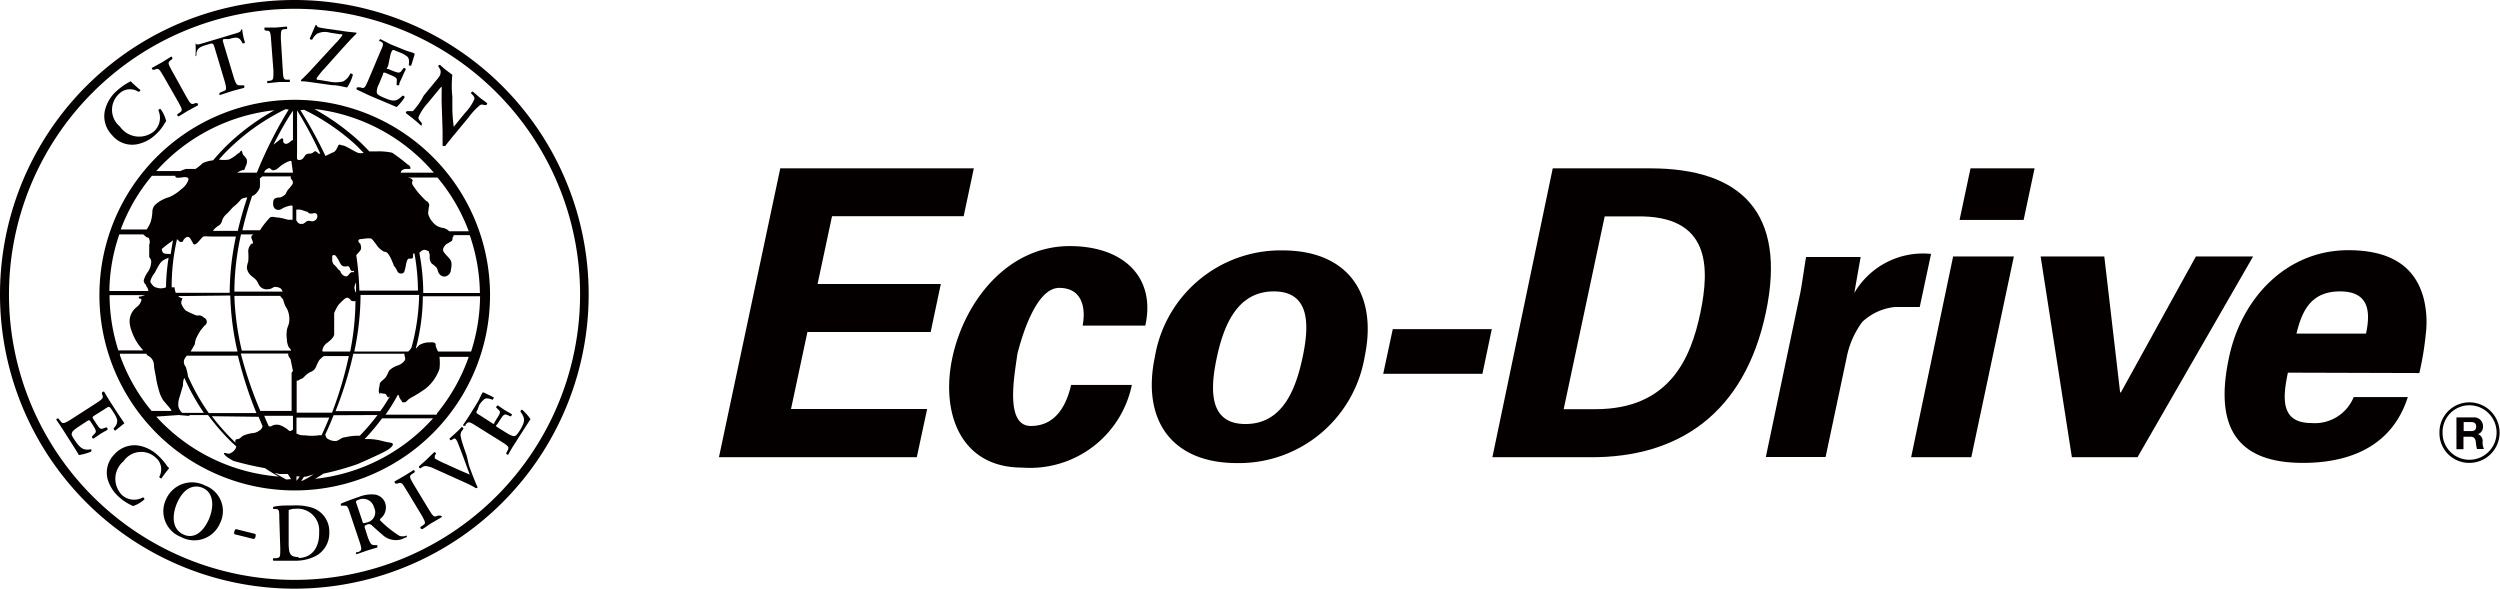
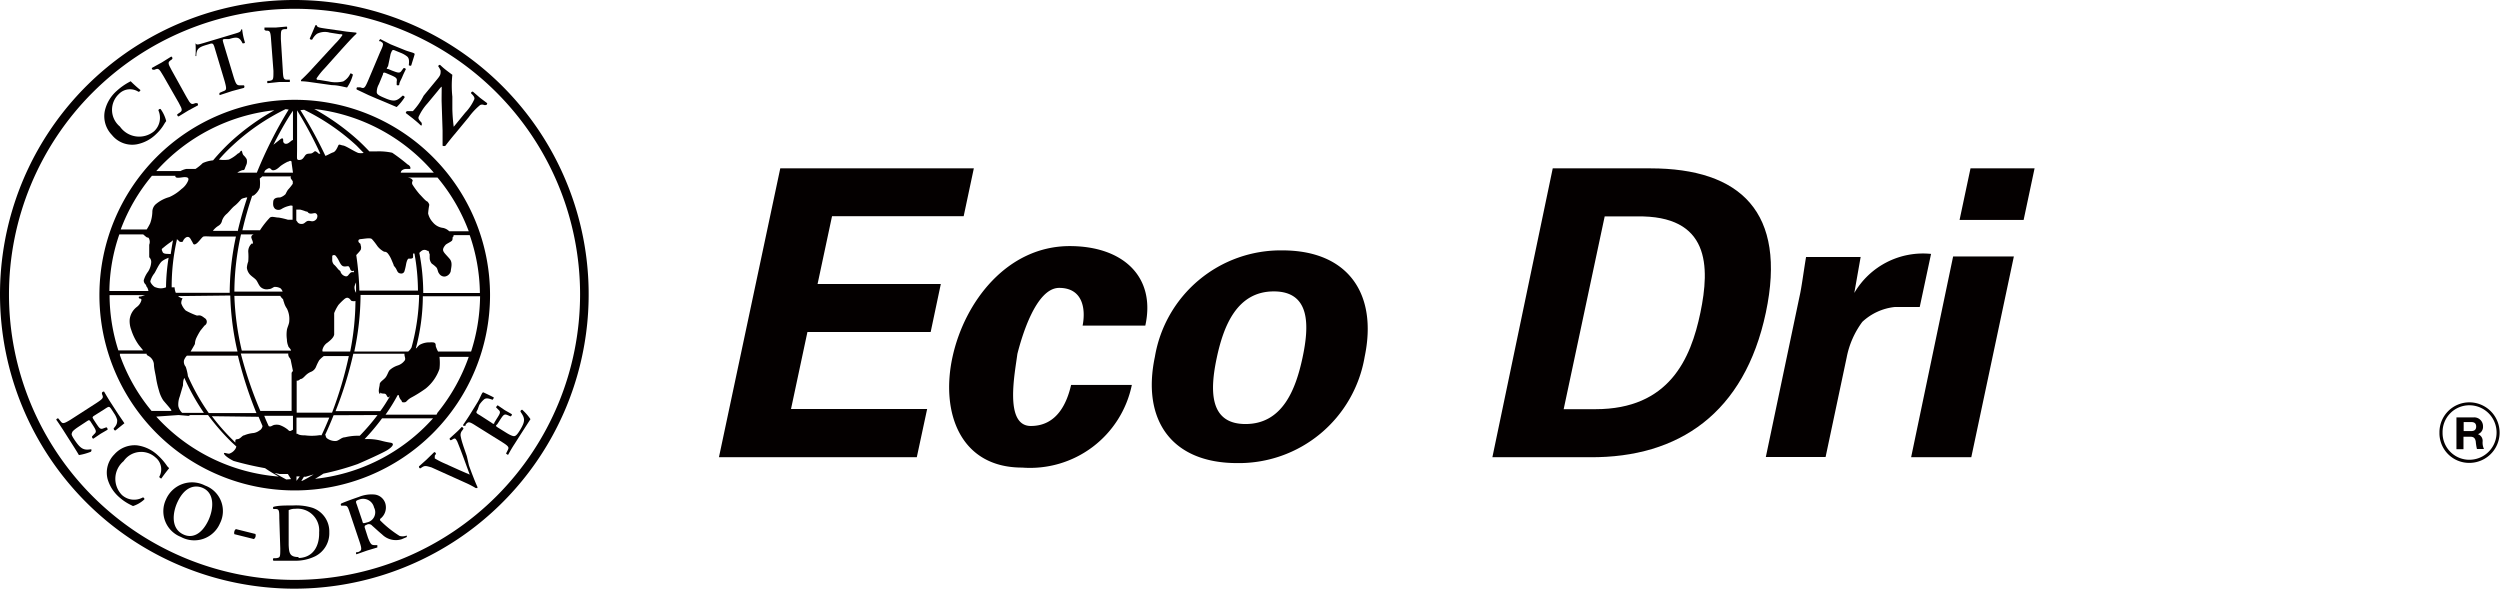
<svg xmlns="http://www.w3.org/2000/svg" viewBox="0 0 128 30.14">
  <defs>
    <style>.cls-1{fill:#040000;}</style>
  </defs>
  <title>アセット 1</title>
  <g id="レイヤー_2" data-name="レイヤー 2">
    <g id="txt">
      <path class="cls-1" d="M12,27.21a.22.22,0,0,0,0,.14l1,.25a.24.24,0,0,0,.08-.11.27.27,0,0,0,0-.15l-1-.25A.18.18,0,0,0,12,27.21Z" />
      <path class="cls-1" d="M16,26a2.82,2.82,0,0,0-1-.12c-.41,0-.75,0-1,.07a.08.08,0,0,0,0,.11h.09c.2,0,.21.07.21.48l.05,1.54c0,.45,0,.47-.22.5H14a.1.1,0,0,0,0,.13l.53,0h.61a2.29,2.29,0,0,0,1-.23,1.32,1.32,0,0,0,.72-1.23A1.28,1.28,0,0,0,16,26Zm-.72,2.52c-.45,0-.48-.21-.5-.61l0-1.48c0-.19,0-.29,0-.31a.75.75,0,0,1,.34-.07,1.11,1.11,0,0,1,1.22,1.2C16.36,28,16,28.55,15.29,28.57Z" />
      <path class="cls-1" d="M15.07,30.14A15.07,15.07,0,1,0,0,15.08,15.08,15.08,0,0,0,15.07,30.14Zm0-29.69A14.62,14.62,0,1,1,.46,15.08,14.63,14.63,0,0,1,15.07.45Z" />
      <path class="cls-1" d="M20.46,27.44a5.45,5.45,0,0,1-1-.8s0-.05,0-.07a.73.73,0,0,0,.27-.79.65.65,0,0,0-.55-.46,1.7,1.7,0,0,0-.8.12c-.32.11-.66.23-.91.34a.08.08,0,0,0,0,.11l.11,0c.2,0,.21,0,.34.39l.49,1.46c.14.42.1.45-.08.53l-.08,0a.08.08,0,0,0,0,.11l.54-.19.53-.16s0-.11,0-.12h-.1c-.19,0-.23,0-.38-.38L18.67,27c0-.08,0-.09.1-.13a.22.22,0,0,1,.29.05c.15.13.34.31.5.44a1,1,0,0,0,1,.25l.26-.11a.08.08,0,0,0,0-.08A.56.56,0,0,1,20.46,27.44Zm-1.68-.69c-.2.06-.2.05-.23-.08l-.28-.83c-.07-.18-.07-.2.14-.27a.57.57,0,0,1,.74.41A.53.53,0,0,1,18.78,26.75Z" />
      <path class="cls-1" d="M8.57,23.88a3.05,3.05,0,0,0-.48-.56A1.91,1.91,0,0,0,7,22.8a1.39,1.39,0,0,0-1.15.47,1.32,1.32,0,0,0-.34,1.26,1.94,1.94,0,0,0,.61.94,2.56,2.56,0,0,0,.55.37l.14.07a1.55,1.55,0,0,0,.58-.34.08.08,0,0,0-.08-.1.92.92,0,0,1-1.07-.13,1.18,1.18,0,0,1,.09-1.73,1.09,1.09,0,0,1,1.63-.19.78.78,0,0,1,.19,1s.06.08.11.08c.18-.26.34-.45.4-.53Z" />
      <path class="cls-1" d="M10.5,24.86a1.45,1.45,0,0,0-2,.71,1.41,1.41,0,0,0,.76,1.92,1.43,1.43,0,0,0,2-.69A1.39,1.39,0,0,0,10.5,24.86Zm.17,1.78c-.36.76-.86.93-1.29.72-.65-.31-.54-1.13-.29-1.66.38-.81.92-.89,1.31-.71C11,25.27,10.94,26.06,10.67,26.64Z" />
      <path class="cls-1" d="M24.54,20.73a1.38,1.38,0,0,1,.22-.26c.1-.1.22-.09.46,0,0,0,.08-.1.06-.12s-.46-.23-.53-.26-.15.26-.29.49l-.42.68c-.1.16-.21.32-.3.45s.06.09.1.08l0-.05c.13-.15.16-.18.53.06l1.33.83c.38.24.37.28.28.45l-.07.14s.08.08.11.06c.09-.17.22-.39.32-.54l.26-.41.56-.87a2.67,2.67,0,0,0-.42-.48.09.09,0,0,0-.09.1c.21.31.27.45,0,.9-.18.3-.25.34-.32.35s-.23-.06-.42-.18l-.45-.28c-.08-.06-.09-.07,0-.15l.11-.17c.2-.31.24-.37.41-.3l.16.07a.12.12,0,0,0,.07-.11c-.11-.07-.25-.14-.38-.22l-.35-.24s-.08.07-.08.11l.11.11c.14.12.11.18-.09.49l-.11.18c0,.08-.05.08-.15,0l-.59-.38c-.21-.12-.21-.13-.12-.28Z" />
      <path class="cls-1" d="M7,7.39a1.94,1.94,0,0,0,1-.53,2.26,2.26,0,0,0,.42-.53,1.41,1.41,0,0,1,.09-.13,1.77,1.77,0,0,0-.29-.62.09.09,0,0,0-.11.07.94.94,0,0,1-.22,1.07,1.2,1.2,0,0,1-1.75-.24,1.11,1.11,0,0,1-.05-1.67.79.79,0,0,1,1-.11.11.11,0,0,0,.1-.09,6.23,6.23,0,0,1-.5-.45l-.11.06a3.19,3.19,0,0,0-.6.43,1.92,1.92,0,0,0-.62,1.06,1.38,1.38,0,0,0,.37,1.2A1.33,1.33,0,0,0,7,7.39Z" />
      <path class="cls-1" d="M7.82,3.57l.09,0c.19-.08.22-.09.45.31l.79,1.38c.22.39.19.42,0,.54l-.08.06s0,.1.08.1l.49-.3.5-.27s0-.11-.05-.11l-.09,0c-.19.08-.23.09-.45-.31L8.79,3.6c-.22-.39-.2-.42,0-.55L8.83,3s0-.11-.07-.1l-.48.3-.51.28S7.78,3.56,7.82,3.57Z" />
      <path class="cls-1" d="M15.09,25.11a10,10,0,1,0-10-10A10,10,0,0,0,15.09,25.11Zm.08-14.38.19,0a2.12,2.12,0,0,1,.31.1c.12,0,.07.07.19.1s.25-.05.32,0,.09.12.05.24a.28.28,0,0,1-.24.16c-.08,0-.19-.05-.28,0s-.12.11-.21.13-.23,0-.28-.11l-.05-.06Zm.05,8.76c.1,0,.12-.08.2-.09s.2-.16.26-.21a.84.84,0,0,1,.26-.16.46.46,0,0,0,.24-.25,2.66,2.66,0,0,1,.16-.33,1.35,1.35,0,0,1,.24-.22s0,0,0,0h1.28A19.51,19.51,0,0,1,17,21.13H15.19V19.49Zm3.24-7c-.06-.05-.11-.09-.11-.14s0-.1.14-.11.47-.08.55,0,.2.24.29.37a1.07,1.07,0,0,0,.34.28c.06,0,.11,0,.19.09a1.4,1.4,0,0,1,.18.31l.11.26c0,.07.08.11.14.23s.08.2.21.22a.17.17,0,0,0,.21-.12,3,3,0,0,0,.08-.34s.05-.31.15-.3.21,0,.21-.08,0-.16,0-.18l.07,0a10.87,10.87,0,0,1,.18,1.9v0h-3a15.19,15.19,0,0,0-.16-1.82c.1-.11.24-.25.24-.31A.33.33,0,0,0,18.46,12.54Zm0,2.61h3a10.92,10.92,0,0,1-.39,2.69L21,17.9l-.1.1H18.14A14.13,14.13,0,0,0,18.46,15.15Zm1,5c.13.1.25,0,.32.12s.08.16.16.09l.05-.06c-.17.28-.33.55-.52.8H17.18a19.16,19.16,0,0,0,.91-2.94h2.62a.18.18,0,0,0,0,.06c0,.09.08.21,0,.3a.71.71,0,0,1-.34.24,1.13,1.13,0,0,0-.42.24c-.08.09-.12.28-.23.4s-.28.21-.28.33S19.32,20.08,19.47,20.19Zm-.13,1.15a11.05,11.05,0,0,1-.91,1.06h-.16a2.86,2.86,0,0,0-.6.08c-.18,0-.31.18-.47.19a.71.71,0,0,1-.45-.14c-.07-.06-.05-.12-.09-.18.15-.32.29-.65.43-1ZM17.91,14c-.08.07-.1.18-.24.14a.35.35,0,0,1-.23-.21c0-.06-.09-.1-.13-.15s-.15-.19-.21-.23a.38.38,0,0,1-.09-.2c0-.06,0-.22,0-.25a.12.12,0,0,1,.18,0,1.43,1.43,0,0,1,.17.27c.06.12.12.23.21.26s.17,0,.25,0,.11.18.14.21.13.07.16,0a.12.12,0,0,0,0-.08c0,.05,0,.11,0,.16S18,13.88,17.91,14Zm.32.51c0,.17,0,.32,0,.48h0a.51.51,0,0,1-.08-.31A.94.94,0,0,1,18.23,14.46Zm-1.12,2.67c0-.17,0-1.15,0-1.15a2.12,2.12,0,0,1,.22-.42,3.18,3.18,0,0,1,.27-.27c.08-.07.16-.13.26-.07s.09.13.16.14a.35.35,0,0,0,.18,0A13.72,13.72,0,0,1,17.93,18H16.52a.17.17,0,0,1,0-.13.6.6,0,0,1,.25-.33C16.91,17.43,17.08,17.29,17.11,17.13Zm-1.93,4.2h1.68c-.13.32-.26.62-.4.91a.36.36,0,0,0-.16,0,2.58,2.58,0,0,1-.68,0c-.1,0-.26,0-.36-.06s-.06,0-.08,0Zm0,3.24h0v-.23h.17Zm.25,0,.13-.21h.09l.41-.12c-.23.14-.42.25-.59.33Zm.53,0c.18-.11.39-.23.6-.37a13.83,13.83,0,0,0,1.75-.49c.4-.17,1.31-.58,1.53-.72s.39-.32.18-.37a4.63,4.63,0,0,1-.52-.11,2.77,2.77,0,0,0-.75-.08h-.08a11.16,11.16,0,0,0,.89-1.06h2.61A9.45,9.45,0,0,1,16,24.53Zm6.39-3.39H19.74a9.15,9.15,0,0,0,.62-1l.06,0a.46.46,0,0,0,.11.25c.08.08,0,.12.15.12s.11-.08.35-.23a6.52,6.52,0,0,0,.77-.48,2.23,2.23,0,0,0,.7-1,2.49,2.49,0,0,0,0-.62H24A9.52,9.52,0,0,1,22.4,21.13ZM24.12,18H22.43a1.35,1.35,0,0,1-.12-.28c0-.08,0-.18-.14-.19s-.05,0-.22,0a1,1,0,0,0-.47.13c-.13.11-.14.17-.19.18a10.68,10.68,0,0,0,.36-2.67h2.93A9.51,9.51,0,0,1,24.12,18Zm.45-3H21.67v0a10.83,10.83,0,0,0-.2-2.05.72.72,0,0,1,.12-.11.25.25,0,0,1,.29,0c.07,0,.06,0,.09.1S22,13,22,13s0,.07,0,.19a.45.45,0,0,0,.11.31,1.43,1.43,0,0,1,.24.2c.06.08.07.24.13.3a.32.32,0,0,0,.29.16.37.37,0,0,0,.31-.28c0-.13.12-.42-.06-.63s-.3-.31-.33-.42.07-.23.12-.29.27-.15.33-.22,0-.2.08-.21a.15.15,0,0,0,0-.07h.83A9.37,9.37,0,0,1,24.57,14.95ZM24,11.84H23a.64.64,0,0,0-.31-.17.8.8,0,0,1-.53-.29,1,1,0,0,1-.24-.45,3.59,3.59,0,0,1,.06-.44.34.34,0,0,0-.11-.18c-.06,0-.28-.26-.39-.37a4.32,4.32,0,0,1-.35-.47.19.19,0,0,1,0-.21c0-.08-.1-.15-.26-.17l-.22,0H22.4A9.41,9.41,0,0,1,24,11.84Zm-1.79-3H20.52a.17.17,0,0,1,.05-.11.34.34,0,0,1,.22-.08c.09,0,.16,0,.2,0s.05-.15-.12-.23a9,9,0,0,0-.79-.6,3.23,3.23,0,0,0-.77-.07l-.4,0c-.18-.19-.35-.36-.52-.52a12.07,12.07,0,0,0-2.3-1.65A9.45,9.45,0,0,1,22.21,8.84ZM15.57,5.62a11.18,11.18,0,0,1,2.69,1.84l.36.37a.76.76,0,0,1-.28,0c-.23-.09-.63-.36-.77-.38s-.21-.09-.25,0-.13.31-.26.35-.29.15-.4.18a22.47,22.47,0,0,0-1.28-2.34Zm.82,2.25-.07,0s-.15-.16-.21-.12-.11.1-.2.11-.18,0-.25.06-.13.23-.26.26-.18,0-.19-.06,0-.29,0-.5V5.65A20.29,20.29,0,0,1,16.4,7.87ZM14.66,24.55c-.17-.09-.37-.2-.61-.34l.27.06.42,0,.16.26ZM15,22h0c-.13.07-.16.11-.26,0a1.43,1.43,0,0,0-.43-.24.67.67,0,0,0-.29,0c-.13.05-.15.1-.26.06l0,0c-.08-.17-.16-.35-.23-.53H15ZM15,19a.17.17,0,0,0-.07.1c0,.09,0,.13,0,.21s0,0,0,0v1.73h-1.6a20.37,20.37,0,0,1-1-2.94h2.43a.29.29,0,0,0,.05.2.46.46,0,0,1,.07.11ZM8.64,13c-.11,0-.27,0-.31-.09s-.08-.16,0-.2a4.35,4.35,0,0,1,.43-.33l.1-.08c-.05.23-.08.47-.12.71Zm0,.15a10.28,10.28,0,0,0-.14,1.56h0a.7.7,0,0,1-.53,0c-.08,0-.29-.23-.27-.32A1.14,1.14,0,0,1,7.9,14c.06-.07.24-.51.4-.63S8.6,13.22,8.66,13.18Zm.39-.92a.57.57,0,0,1,.15.13.17.17,0,0,0,.19,0c0-.06.12-.23.24-.23s.16.14.22.23.06.21.2.13.31-.36.39-.38.33,0,.41,0a.18.18,0,0,0,0,0h1.25a14,14,0,0,0-.32,2.88v0H9a.8.8,0,0,1-.06-.28s-.07,0-.15,0A10.89,10.89,0,0,1,9.06,12.26Zm3.87.23a.54.54,0,0,0-.19.42,3.07,3.07,0,0,1,0,.51,1.11,1.11,0,0,0-.07.32.62.62,0,0,0,.17.36c.1.1.22.17.3.26s.14.29.25.38a.46.46,0,0,0,.41.09c.15,0,.23-.13.33-.11a.58.58,0,0,1,.26.07.4.4,0,0,1,.11.17H12v0A13.64,13.64,0,0,1,12.34,12h.83s-.07,0-.15,0-.17.07-.15.17S13,12.43,12.92,12.49Zm1.85,5.26c.05.09.14.15.15.23v0H12.38A14.14,14.14,0,0,1,12,15.15h2.35a.58.58,0,0,0,.12.15c.06.07,0,0,.07.18a1,1,0,0,0,.15.32,1.2,1.2,0,0,1,.12.64c0,.14-.1.32-.12.45a1.68,1.68,0,0,0,0,.49A.89.89,0,0,0,14.77,17.74Zm-2.6-5.9H10.9a1,1,0,0,1,.3-.27.39.39,0,0,0,.17-.26.8.8,0,0,1,.25-.35c.12-.11.26-.3.39-.4s.25-.24.32-.32.21-.08.26-.11l.07,0C12.48,10.65,12.31,11.23,12.17,11.84Zm-.36,3.31A14.29,14.29,0,0,0,12.16,18H9.76c.06-.11.2-.34.22-.39a.8.8,0,0,1,.08-.32,3.51,3.51,0,0,1,.2-.36l.21-.26a.22.22,0,0,0,0-.39c-.26-.21-.3-.1-.41-.13a3.91,3.91,0,0,1-.55-.25.93.93,0,0,1-.23-.37.49.49,0,0,1,.07-.26s-.11,0-.23-.11ZM9.2,20.31l.17-.58c0-.07,0-.27.07-.38a11.13,11.13,0,0,0,1,1.79H9.33a.65.65,0,0,1-.2-.35A1.13,1.13,0,0,1,9.2,20.31Zm.42-1.08h0a2.74,2.74,0,0,0-.11-.45.4.4,0,0,1-.09-.33.65.65,0,0,1,.15-.24h2.61a20.51,20.51,0,0,0,.95,2.94H10.69A11,11,0,0,1,9.61,19.23Zm3.62,2.11.2.47c0,.07-.07.19-.14.22a.69.69,0,0,1-.31.14,1.6,1.6,0,0,0-.49.12c-.09,0-.19.17-.31.19s-.15,0-.14.18,0,0,0,0l-.12-.12a11,11,0,0,1-1.08-1.23Zm.84-10.65a.3.3,0,0,0,.35,0,1.31,1.31,0,0,1,.38-.15.23.23,0,0,1,.17,0v.71l-.24,0a3.69,3.69,0,0,0-.47-.11c-.17,0-.34-.08-.45,0h0a4.51,4.51,0,0,0-.51.65h-.9a18,18,0,0,1,.5-1.76A.34.34,0,0,0,13,10a.87.87,0,0,0,.3-.39,2,2,0,0,0,0-.47s.07-.05.13-.11,0,0,0,0H14.9a.11.11,0,0,0,0,.12l.09.13v.13a2.62,2.62,0,0,1-.25.31,1.77,1.77,0,0,0-.12.22.7.7,0,0,1-.28.17c-.1,0-.33,0-.35.21S14,10.6,14.08,10.69ZM15,8.84H13.53a.21.21,0,0,1,.09-.15c.08-.05.15-.11.22-.06s.07.11.21.08.28-.19.34-.23a2.43,2.43,0,0,1,.34-.2c.07,0,.13-.1.2,0l0,.06Zm0-1.67h0c-.08,0-.2.18-.33.19a.14.14,0,0,1-.17-.15c0-.08,0-.17-.12-.1L14,7.41c.4-.8.76-1.4,1-1.74Zm-.22-1.56a21.83,21.83,0,0,0-1.63,3.23h-1a.9.9,0,0,1,.27-.13c.06,0,.09,0,.12-.09s.07-.17.09-.23a.5.5,0,0,0,0-.24.83.83,0,0,0-.16-.2c-.08-.09-.06-.25-.12-.23s-.06.11-.17.14a1.8,1.8,0,0,1-.46.31,1.59,1.59,0,0,1-.51,0,8.8,8.8,0,0,1,.72-.74,11.12,11.12,0,0,1,2.69-1.84Zm-.67,0a11.82,11.82,0,0,0-2.3,1.65,11,11,0,0,0-.9.95,1.66,1.66,0,0,0-.53.14,2.33,2.33,0,0,1-.37.3c-.1,0-.35,0-.47,0a1,1,0,0,0-.3.11H8A9.48,9.48,0,0,1,14.09,5.64ZM7.78,9H9l0,0s-.06,0,0,.07.34,0,.44,0,.29,0,.17.23a1,1,0,0,1-.32.38,2.25,2.25,0,0,1-.62.41,1.81,1.81,0,0,0-.71.38.53.53,0,0,0-.16.39,1.9,1.9,0,0,1-.11.57,3,3,0,0,1-.18.32H6.18A9.41,9.41,0,0,1,7.78,9ZM6.11,12H7.33l.13.11c.11.1.13,0,.18.13a.39.39,0,0,1,0,.29c0,.2,0,.33,0,.44s0,.13,0,.2a.33.33,0,0,1,.1.28,1,1,0,0,1-.16.46,1.34,1.34,0,0,0-.22.44.27.27,0,0,0,.09.21c.07.09,0,.05.09.16a.7.7,0,0,1,.06.18h-2A9.19,9.19,0,0,1,6.11,12Zm-.5,3.11H7.43l-.22.07c-.08,0-.12,0-.1.07s.14,0,.13.12a.63.63,0,0,1-.24.35.94.94,0,0,0-.36.64,1.26,1.26,0,0,0,.08.53,2.76,2.76,0,0,0,.39.78l.22.27H6.06A9.35,9.35,0,0,1,5.61,15.15Zm.53,3H7.51c0,.09,0,.05.16.16a.54.54,0,0,1,.21.37c0,.22.09.55.11.71a4.76,4.76,0,0,0,.15.65,1.68,1.68,0,0,0,.22.5c.09.11.34.39.4.48s0,0,0,.06h-1A9.38,9.38,0,0,1,6.14,18.19Zm3,3.14.6.05-.09-.05h1a11.56,11.56,0,0,0,1.21,1.39l.24.22a.37.37,0,0,1-.06.14.58.58,0,0,1-.31.23c-.11,0-.29-.09-.26,0s.23.24.49.37a16.2,16.2,0,0,0,1.61.37c.26.18.49.31.7.43A9.47,9.47,0,0,1,8,21.33Z" />
      <path class="cls-1" d="M4.71,22.35s0,.1.07.11l.37-.25L5.51,22s0-.11-.07-.12l-.14.05c-.17.07-.21,0-.41-.3l-.11-.17c-.05-.09-.05-.09,0-.15l.6-.38c.2-.13.21-.13.31,0l.15.23A1.11,1.11,0,0,1,6,21.5c0,.13,0,.24-.18.43,0,0,0,.11.09.11l.46-.37s-.17-.25-.32-.47l-.44-.68c-.1-.16-.2-.33-.28-.47a.1.1,0,0,0-.11.06l0,.06c.08.19.09.22-.29.47l-1.32.85c-.38.23-.41.21-.53.05l-.1-.12a.1.1,0,0,0-.1.07c.11.15.25.37.35.52l.26.41c.27.42.46.72.55.88a2.9,2.9,0,0,0,.61-.17A.11.11,0,0,0,4.67,23c-.36.06-.52,0-.8-.4s-.19-.38-.18-.45.15-.18.33-.3l.44-.29c.1-.06.1-.06.16,0l.11.17c.2.31.23.38.09.5Z" />
      <path class="cls-1" d="M10.05,2.87c0-.38.15-.46.52-.57l.23-.07c.1,0,.11,0,.17.15l.53,1.77c.12.44.1.46-.09.53l-.16.07a.11.11,0,0,0,0,.12l.64-.21.6-.16a.1.1,0,0,0,0-.13l-.15,0c-.2,0-.24,0-.37-.4l-.53-1.76c-.05-.18-.05-.19.05-.21L11.73,2c.44-.14.54-.08.69.22.05,0,.12,0,.12-.05a3.25,3.25,0,0,1-.14-.66s0,0-.06,0l0,0c0,.11-.07.14-.27.2l-1.67.5c-.28.08-.33.1-.39,0h0s0,0,0,0a4.88,4.88,0,0,1,0,.66A.13.13,0,0,0,10.05,2.87Z" />
      <path class="cls-1" d="M18.87,4.87l.44.19c.47.19.8.34,1,.42a2.57,2.57,0,0,0,.41-.5.1.1,0,0,0-.11-.08c-.28.26-.41.34-.91.12-.34-.14-.39-.2-.41-.28a.82.82,0,0,1,.11-.43l.21-.51c0-.09.05-.1.15-.06l.19.08c.33.14.4.18.36.36l0,.17a.12.12,0,0,0,.13,0c0-.13.1-.27.16-.42s.13-.28.18-.39a.1.1,0,0,0-.12-.05l-.09.12c-.1.15-.17.13-.51,0l-.19-.08c-.09,0-.09,0,0-.15L20,2.76c.09-.23.1-.23.26-.16l.27.11a1.27,1.27,0,0,1,.3.17c.11.08.13.21.1.46,0,0,.1.06.13,0,.05-.18.16-.5.17-.57s-.29-.11-.54-.22L20,2.27,19.47,2s-.07.07-.06.11l.06,0c.17.1.2.12,0,.54l-.62,1.47c-.18.42-.21.42-.41.35l-.16,0s-.06.09,0,.12Z" />
      <path class="cls-1" d="M21.14,5.69c-.07,0-.13,0-.21,0l-.08,0a.09.09,0,0,0-.07.1l.35.27c.13.11.26.21.37.32s.1,0,.09-.09l-.07-.08c-.07-.08-.11-.14-.09-.22a2.65,2.65,0,0,1,.46-.7l.53-.64c.14-.18.18-.21.19-.21s0,.31,0,.73l.05,1.52c0,.47,0,.66,0,.77a.16.16,0,0,0,.15,0c.06-.09.39-.5.47-.59L24,6a3.32,3.32,0,0,1,.58-.62.23.23,0,0,1,.21,0l.08,0a.08.08,0,0,0,.07-.1l-.36-.27-.37-.32s-.1,0-.09.09l.07.07c.07.08.11.14.1.22a2.4,2.4,0,0,1-.47.7l-.53.65-.06.07a8.7,8.7,0,0,1-.07-.91l0-.63a5.33,5.33,0,0,1,0-1.12l-.24-.18a4.08,4.08,0,0,1-.39-.33s-.09,0-.09.08l0,0a.82.82,0,0,1,.12.22c0,.19,0,.23-.22.49l-.65.79A3.43,3.43,0,0,1,21.14,5.69Z" />
      <path class="cls-1" d="M23.9,23.35c-.15-.44-.26-.73-.31-1a.34.34,0,0,1,.07-.3l.07-.1a.12.12,0,0,0-.09-.09,3.74,3.74,0,0,1-.29.29l-.33.3s0,.09.07.09l.11-.06c.11-.07.14,0,.21.12.23.56.44,1.16.64,1.7l-.53-.23-.73-.33a4,4,0,0,1-.53-.27s0-.06,0-.14l.06-.09a.09.09,0,0,0-.09-.09l-.4.39-.38.34s0,.1.07.1l.08-.05c.15-.1.21-.08.49,0l1.75.79a4.6,4.6,0,0,1,.52.27l.08,0a.1.1,0,0,0,0-.07c-.1-.21-.29-.7-.43-1.09Z" />
      <path class="cls-1" d="M15.86,4.2,17,4.36c.29,0,.55.08.77.12a2.08,2.08,0,0,0,.3-.66s-.08-.07-.13-.06a.86.86,0,0,1-.37.41,1.65,1.65,0,0,1-.75,0l-.49-.08c-.08,0-.13,0-.12-.08a3.74,3.74,0,0,1,.41-.51l.84-.94c.29-.32.67-.74.78-.82a.06.06,0,0,0,0-.07l-.48-.05-1.11-.16c-.34-.05-.42-.07-.43-.17a0,0,0,0,0-.07,0c-.09.22-.19.45-.29.68,0,.05.09.08.13.05a.86.86,0,0,1,.24-.29.9.9,0,0,1,.65-.06l.51.08c.08,0,.15,0,.14.05a2.74,2.74,0,0,1-.36.43L16,3.5c-.22.25-.5.52-.58.59a.07.07,0,0,0,0,.07A3.83,3.83,0,0,1,15.86,4.2Z" />
      <path class="cls-1" d="M13.61,1.57c.2,0,.24,0,.27.48L14,3.63c0,.45,0,.47-.21.51l-.09,0a.1.1,0,0,0,0,.12l.58-.06.56,0s0-.09,0-.12h-.09c-.21,0-.25,0-.27-.47L14.38,2c0-.46,0-.48.2-.51l.1,0a.1.1,0,0,0,0-.13l-.56.05-.58,0s0,.09,0,.12Z" />
-       <path class="cls-1" d="M22.51,26.4l-.09,0c-.18.08-.22.09-.45-.29l-.81-1.34c-.23-.39-.21-.41,0-.54l.08-.06s0-.11-.07-.1l-.48.3-.49.28s0,.09.05.11l.09,0c.19-.07.23-.08.45.3l.81,1.34c.22.39.2.41,0,.53l-.08.06s0,.1.08.1.32-.21.48-.3.32-.19.48-.28S22.55,26.4,22.51,26.4Z" />
      <polygon class="cls-1" points="39.95 8.62 49.86 8.62 49.34 11.07 42.6 11.07 41.86 14.54 48.17 14.54 47.65 17 41.34 17 40.5 20.94 47.47 20.94 46.94 23.41 36.81 23.41 39.95 8.62" />
      <path class="cls-1" d="M55.43,16.67c.17-.87,0-1.93-1.2-1.93s-1.93,2.55-2.14,3.38c-.13,1-.68,3.69.69,3.69s1.86-1.23,2.06-2.1h3.11a5.32,5.32,0,0,1-5.62,4.23c-3.18,0-4.18-2.84-3.56-5.67s2.8-5.67,6-5.67c2.73,0,4.42,1.57,3.87,4.07H55.43" />
      <path class="cls-1" d="M63.34,23.71c-3.36,0-4.89-2.21-4.21-5.44a6.53,6.53,0,0,1,6.53-5.45c3.35,0,4.89,2.21,4.21,5.45a6.53,6.53,0,0,1-6.53,5.44m.43-2c1.89,0,2.57-1.76,2.92-3.4s.41-3.39-1.47-3.39-2.57,1.75-2.92,3.39-.41,3.4,1.47,3.4" />
-       <polygon class="cls-1" points="70.82 19.14 71.31 16.85 76.38 16.85 75.9 19.14 70.82 19.14" />
      <path class="cls-1" d="M79.5,8.62h5c4.62,0,7,2.25,5.91,7.39s-4.45,7.43-9,7.4h-5Zm.55,12.33h1.64c3.77,0,4.88-2.58,5.37-4.94s.5-5-3.27-4.93H82.16l-2.1,9.87" />
      <path class="cls-1" d="M95.27,13.13,94.94,15h0a4.07,4.07,0,0,1,3.93-2l-.58,2.72H97a2.88,2.88,0,0,0-1.65.76,4.48,4.48,0,0,0-.8,1.82l-1.08,5.1H90.41l1.73-8.24c.1-.43.21-1.29.33-2h2.8" />
      <path class="cls-1" d="M103.11,13.13l-2.18,10.28H97.85L100,13.13Zm1.06-4.51-.56,2.64h-3.28l.56-2.64h3.28" />
-       <polygon class="cls-1" points="104.48 13.13 107.74 13.13 108.55 20.09 108.59 20.09 112.43 13.13 115.36 13.13 109.44 23.41 106.08 23.41 104.48 13.13" />
-       <path class="cls-1" d="M117.14,19.08c-.28,1.33-.37,2.58,1.21,2.58a2.15,2.15,0,0,0,2.16-1.33h2.77c-.81,2.54-3,3.37-5.37,3.37-3.53,0-4.52-2-3.78-5.42.66-3.1,3-5.47,6.1-5.47,1.92,0,3.38.65,3.86,2.46a5,5,0,0,1,.11,1.83,15.19,15.19,0,0,1-.33,2Zm4-2c.24-1.12.16-2.16-1.33-2.16s-1.95,1-2.23,2.16h3.56" />
      <path class="cls-1" d="M124.9,22.15a1.52,1.52,0,0,0,1.53,1.55,1.55,1.55,0,1,0,0-3.1,1.53,1.53,0,0,0-1.53,1.55m.16,0a1.37,1.37,0,0,1,1.37-1.4,1.39,1.39,0,1,1,0,2.79,1.37,1.37,0,0,1-1.37-1.39" />
      <path class="cls-1" d="M126.14,21.61h.39c.16,0,.25.07.25.23s-.09.23-.25.23h-.39ZM125.77,23h.36v-.64h.35c.18,0,.25.08.28.25a2.31,2.31,0,0,0,.06.38h.36a.77.77,0,0,1-.07-.38.36.36,0,0,0-.24-.38h0a.4.4,0,0,0,.26-.41.45.45,0,0,0-.48-.45h-.88Z" />
    </g>
  </g>
</svg>